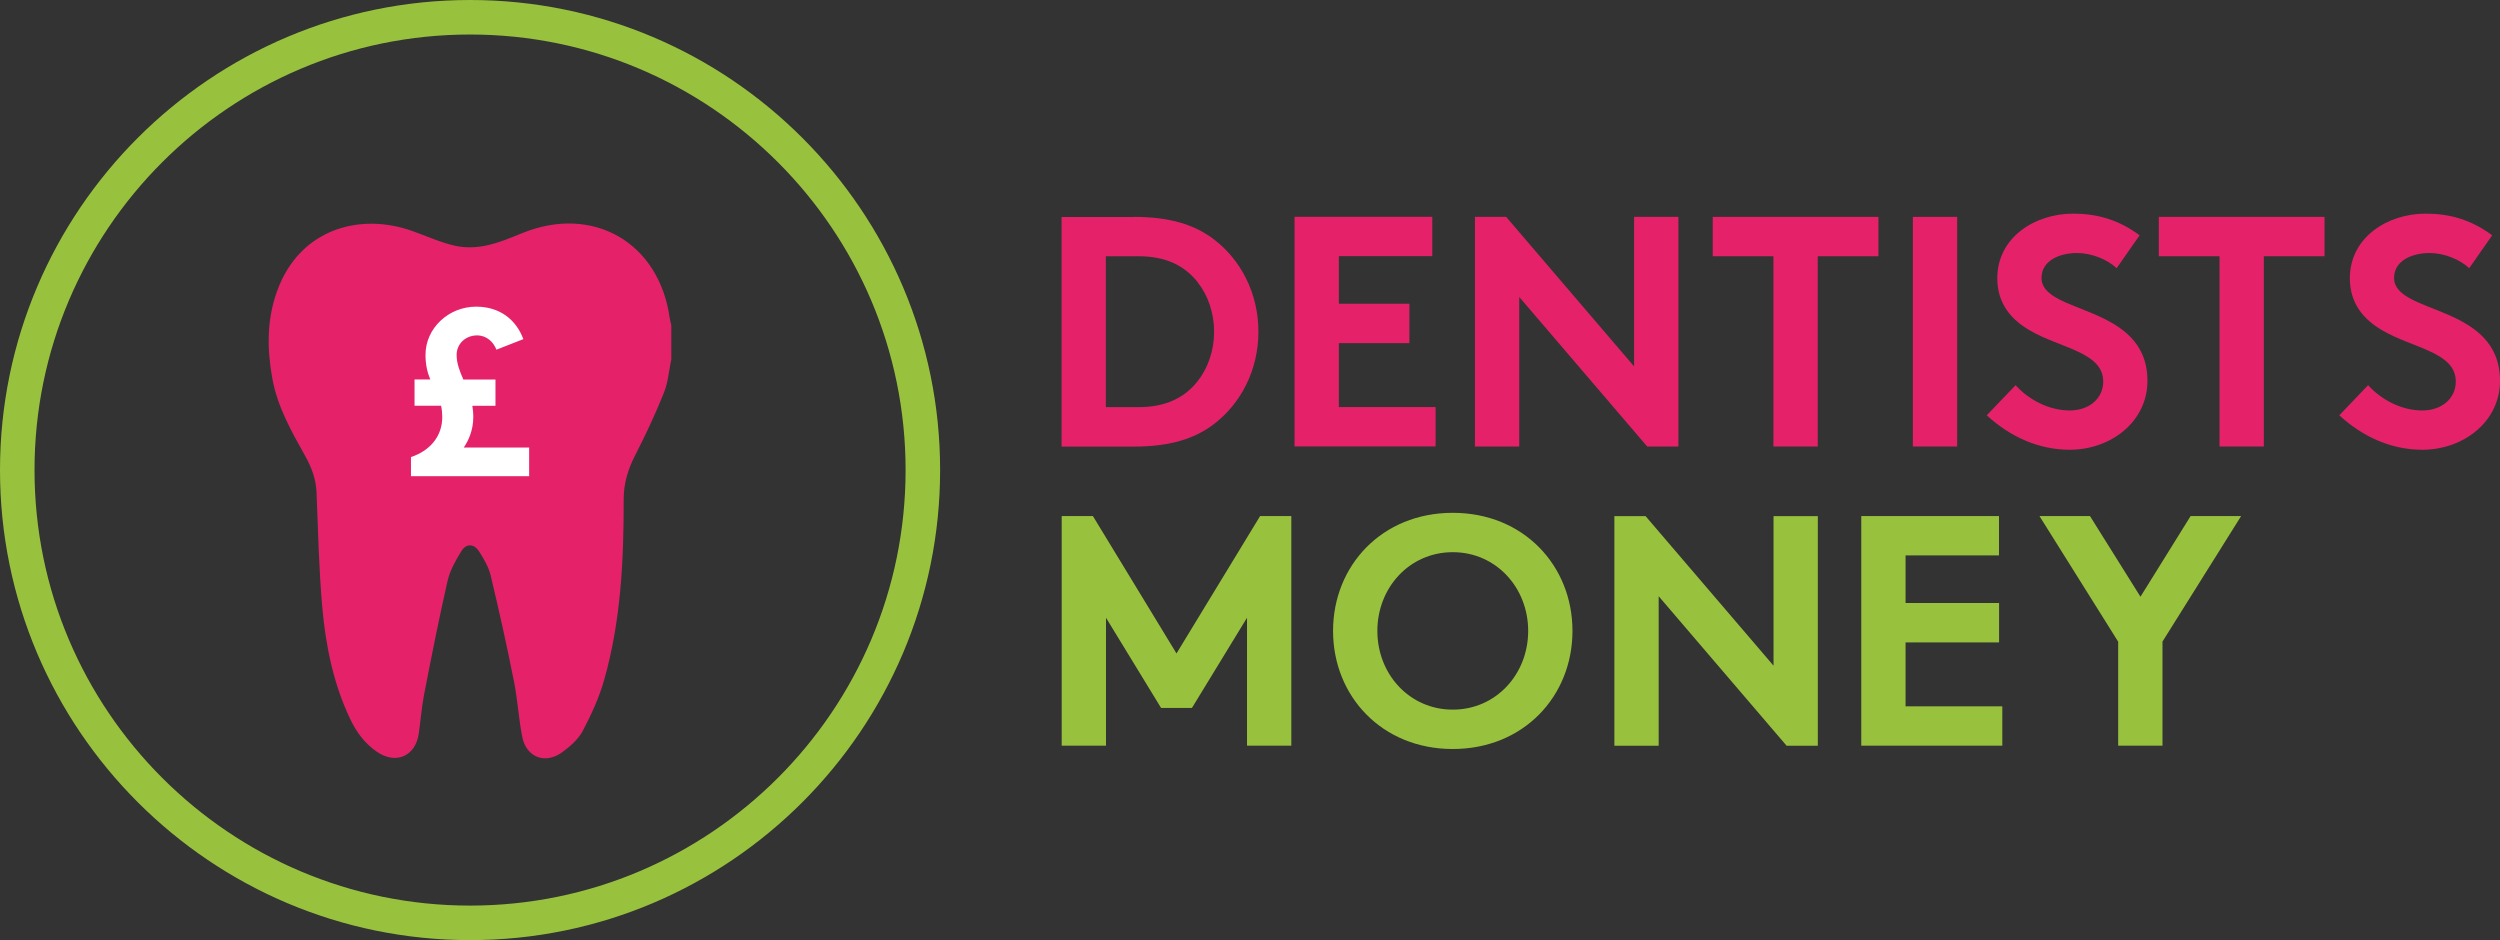
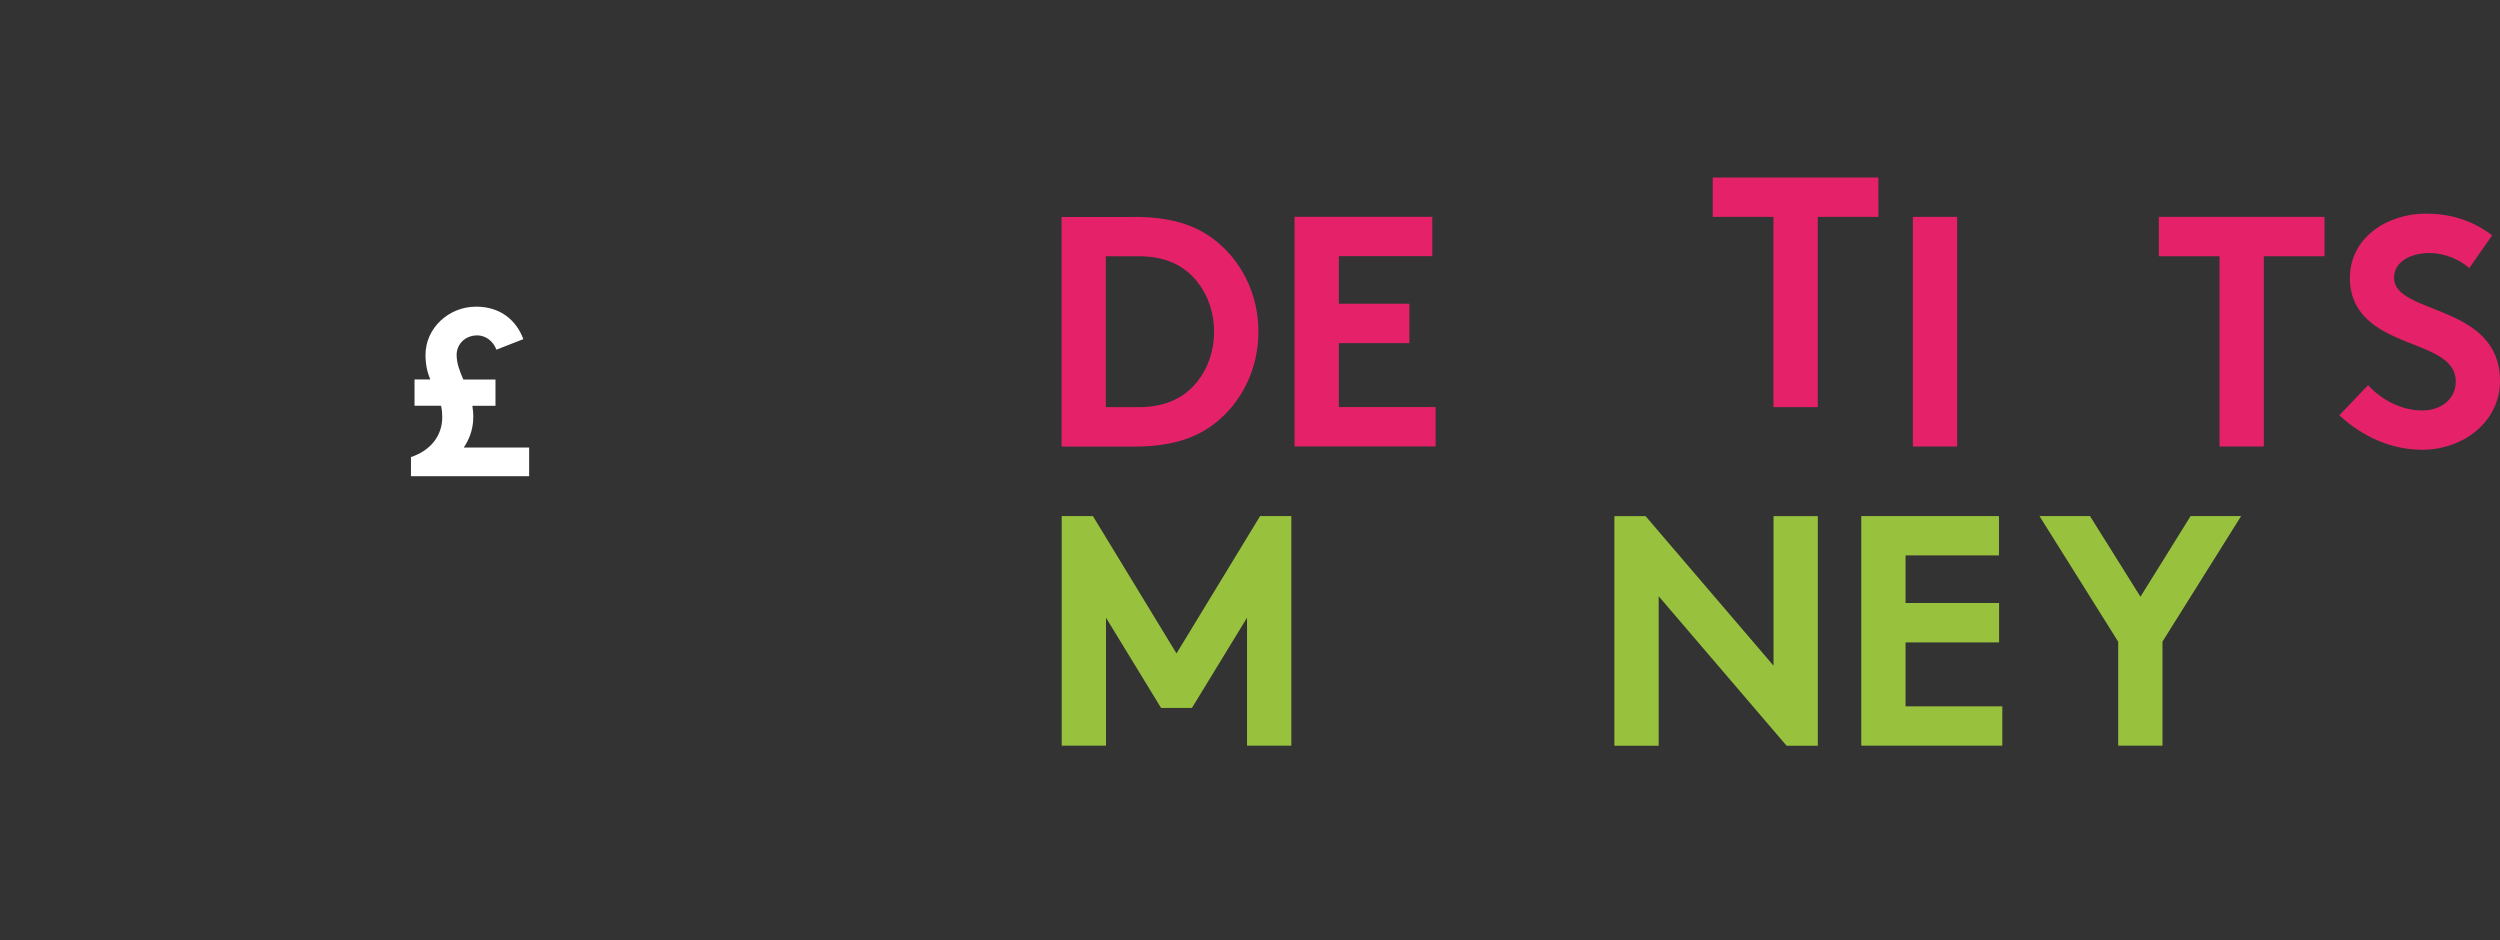
<svg xmlns="http://www.w3.org/2000/svg" id="Layer_1" data-name="Layer 1" viewBox="0 0 294.06 110.58">
  <rect x="0" y="0" width="294.06" height="110.58" fill="#333333" stroke="none" />
  <defs>
    <style>
      .cls-1 {
        fill: #fff;
      }

      .cls-1, .cls-2, .cls-3 {
        stroke-width: 0px;
      }

      .cls-2 {
        fill: #98c23d;
      }

      .cls-3 {
        fill: #e52269;
      }
    </style>
  </defs>
-   <path class="cls-2" d="m55.29,110.58C24.8,110.58,0,85.78,0,55.29S24.8,0,55.29,0s55.29,24.8,55.29,55.29-24.8,55.29-55.29,55.29Zm0-106.52C27.04,4.06,4.06,27.04,4.06,55.29s22.98,51.23,51.23,51.23,51.23-22.98,51.23-51.23S83.54,4.06,55.29,4.06Z" />
  <g>
    <path class="cls-3" d="m133.36,25.51c4.28,0,7.1.93,9.3,2.55,3.32,2.47,5.36,6.48,5.36,10.96s-2.05,8.49-5.36,10.96c-2.2,1.62-5.02,2.55-9.3,2.55h-8.49v-27.01h8.49Zm7.48,7.64c-1.5-1.89-3.7-3.01-6.91-3.01h-3.86v17.75h3.86c3.2,0,5.4-1.12,6.91-3.01,1.23-1.54,1.97-3.63,1.97-5.86s-.73-4.32-1.97-5.86Z" />
    <path class="cls-3" d="m157.48,30.14v5.59h8.3v4.63h-8.3v7.52h11.38v4.63h-16.59v-27.01h16.2v4.63h-11Z" />
-     <path class="cls-3" d="m173.49,25.51h3.67l15.05,17.59v-17.59h5.21v27.01h-3.67l-15.05-17.59v17.59h-5.21v-27.01Z" />
-     <path class="cls-3" d="m220.95,25.51v4.63h-7.14v22.38h-5.21v-22.38h-7.14v-4.63h19.48Z" />
+     <path class="cls-3" d="m220.95,25.51h-7.14v22.38h-5.21v-22.38h-7.14v-4.63h19.48Z" />
    <path class="cls-3" d="m225,25.51h5.21v27.01h-5.21v-27.01Z" />
-     <path class="cls-3" d="m237.08,45.31c1.54,1.7,3.9,2.97,6.37,2.97,2.31,0,3.94-1.43,3.94-3.4,0-3.47-5.02-3.9-8.64-6.02-2.12-1.23-3.82-3.09-3.82-6.13,0-4.82,4.44-7.6,8.91-7.6,2.74,0,5.29.66,7.83,2.55l-2.7,3.86c-1.08-1-2.89-1.78-4.67-1.78-1.97,0-4.17.85-4.17,2.93,0,4.36,12.46,3.01,12.46,12.11,0,4.78-4.28,8.1-9.14,8.1-3.63,0-6.98-1.5-9.76-4.05l3.4-3.55Z" />
    <path class="cls-3" d="m273.42,25.51v4.63h-7.14v22.38h-5.21v-22.38h-7.14v-4.63h19.48Z" />
    <path class="cls-3" d="m278.55,45.31c1.54,1.7,3.9,2.97,6.37,2.97,2.31,0,3.94-1.43,3.94-3.4,0-3.47-5.02-3.9-8.64-6.02-2.12-1.23-3.82-3.09-3.82-6.13,0-4.82,4.44-7.6,8.91-7.6,2.74,0,5.29.66,7.83,2.55l-2.7,3.86c-1.08-1-2.89-1.78-4.67-1.78-1.97,0-4.17.85-4.17,2.93,0,4.36,12.46,3.01,12.46,12.11,0,4.78-4.28,8.1-9.14,8.1-3.63,0-6.98-1.5-9.76-4.05l3.39-3.55Z" />
  </g>
  <g>
    <path class="cls-2" d="m138.38,76.87l9.84-16.17h3.67v27.01h-5.21v-15.05l-6.48,10.61h-3.63l-6.48-10.61v15.05h-5.21v-27.01h3.67l9.84,16.17Z" />
-     <path class="cls-2" d="m170.88,60.32c8.33,0,14.08,6.21,14.08,13.89s-5.75,13.89-14.08,13.89-14.08-6.21-14.08-13.89,5.75-13.89,14.08-13.89Zm0,23.15c5.09,0,8.87-4.17,8.87-9.26s-3.78-9.26-8.87-9.26-8.87,4.17-8.87,9.26,3.78,9.26,8.87,9.26Z" />
    <path class="cls-2" d="m189.89,60.71h3.67l15.05,17.59v-17.59h5.21v27.01h-3.67l-15.05-17.59v17.59h-5.21v-27.01Z" />
    <path class="cls-2" d="m224.14,65.34v5.59h11v4.63h-11v7.52h11.38v4.63h-16.59v-27.01h16.2v4.63h-11Z" />
    <path class="cls-2" d="m254.36,75.48v12.23h-5.21v-12.23l-9.26-14.78h5.94l5.94,9.49,5.9-9.49h5.94l-9.26,14.78Z" />
  </g>
  <g>
-     <path class="cls-3" d="m78.97,42.2c-.28,1.34-.38,2.75-.88,4-.99,2.48-2.13,4.91-3.35,7.29-.86,1.67-1.38,3.32-1.38,5.23.01,7.15-.32,14.29-2.29,21.23-.59,2.09-1.52,4.11-2.53,6.03-.53.99-1.49,1.83-2.43,2.51-1.96,1.43-4.19.6-4.67-1.77-.44-2.18-.55-4.42-.99-6.6-.83-4.17-1.75-8.32-2.74-12.45-.24-.99-.8-1.94-1.36-2.81-.59-.92-1.5-.97-2.07-.05-.69,1.09-1.35,2.29-1.64,3.53-1.01,4.43-1.89,8.89-2.76,13.35-.29,1.51-.4,3.05-.62,4.57-.37,2.68-2.68,3.7-4.91,2.18-1.45-.99-2.44-2.34-3.18-3.91-1.98-4.18-2.87-8.64-3.27-13.19-.39-4.47-.49-8.96-.67-13.44-.06-1.56-.59-2.93-1.33-4.26-1.61-2.89-3.25-5.75-3.86-9.08-.64-3.51-.67-6.98.57-10.37,2.63-7.21,9.64-9.24,15.88-7.02,1.66.59,3.29,1.34,5,1.73,1.16.27,2.48.24,3.66-.01,1.49-.31,2.93-.92,4.36-1.5,8.27-3.33,16.03,1.16,17.26,10.01.04.29.13.57.19.85v3.93Z" />
    <path class="cls-1" d="m58.28,44.64v3.09h-2.72c.06.39.11.81.11,1.32,0,1.6-.59,2.81-1.12,3.59h7.69v3.37h-13.9v-2.25c2.3-.76,3.68-2.5,3.68-4.69,0-.42-.03-.84-.14-1.35h-3.12v-3.09h1.85c-.34-.81-.56-1.74-.56-2.89,0-3.14,2.72-5.67,5.95-5.67,2.84,0,4.72,1.57,5.56,3.82l-3.17,1.24c-.34-.9-1.15-1.68-2.27-1.68-1.35,0-2.41.98-2.41,2.3,0,.98.36,1.91.79,2.89h3.79Z" />
  </g>
</svg>